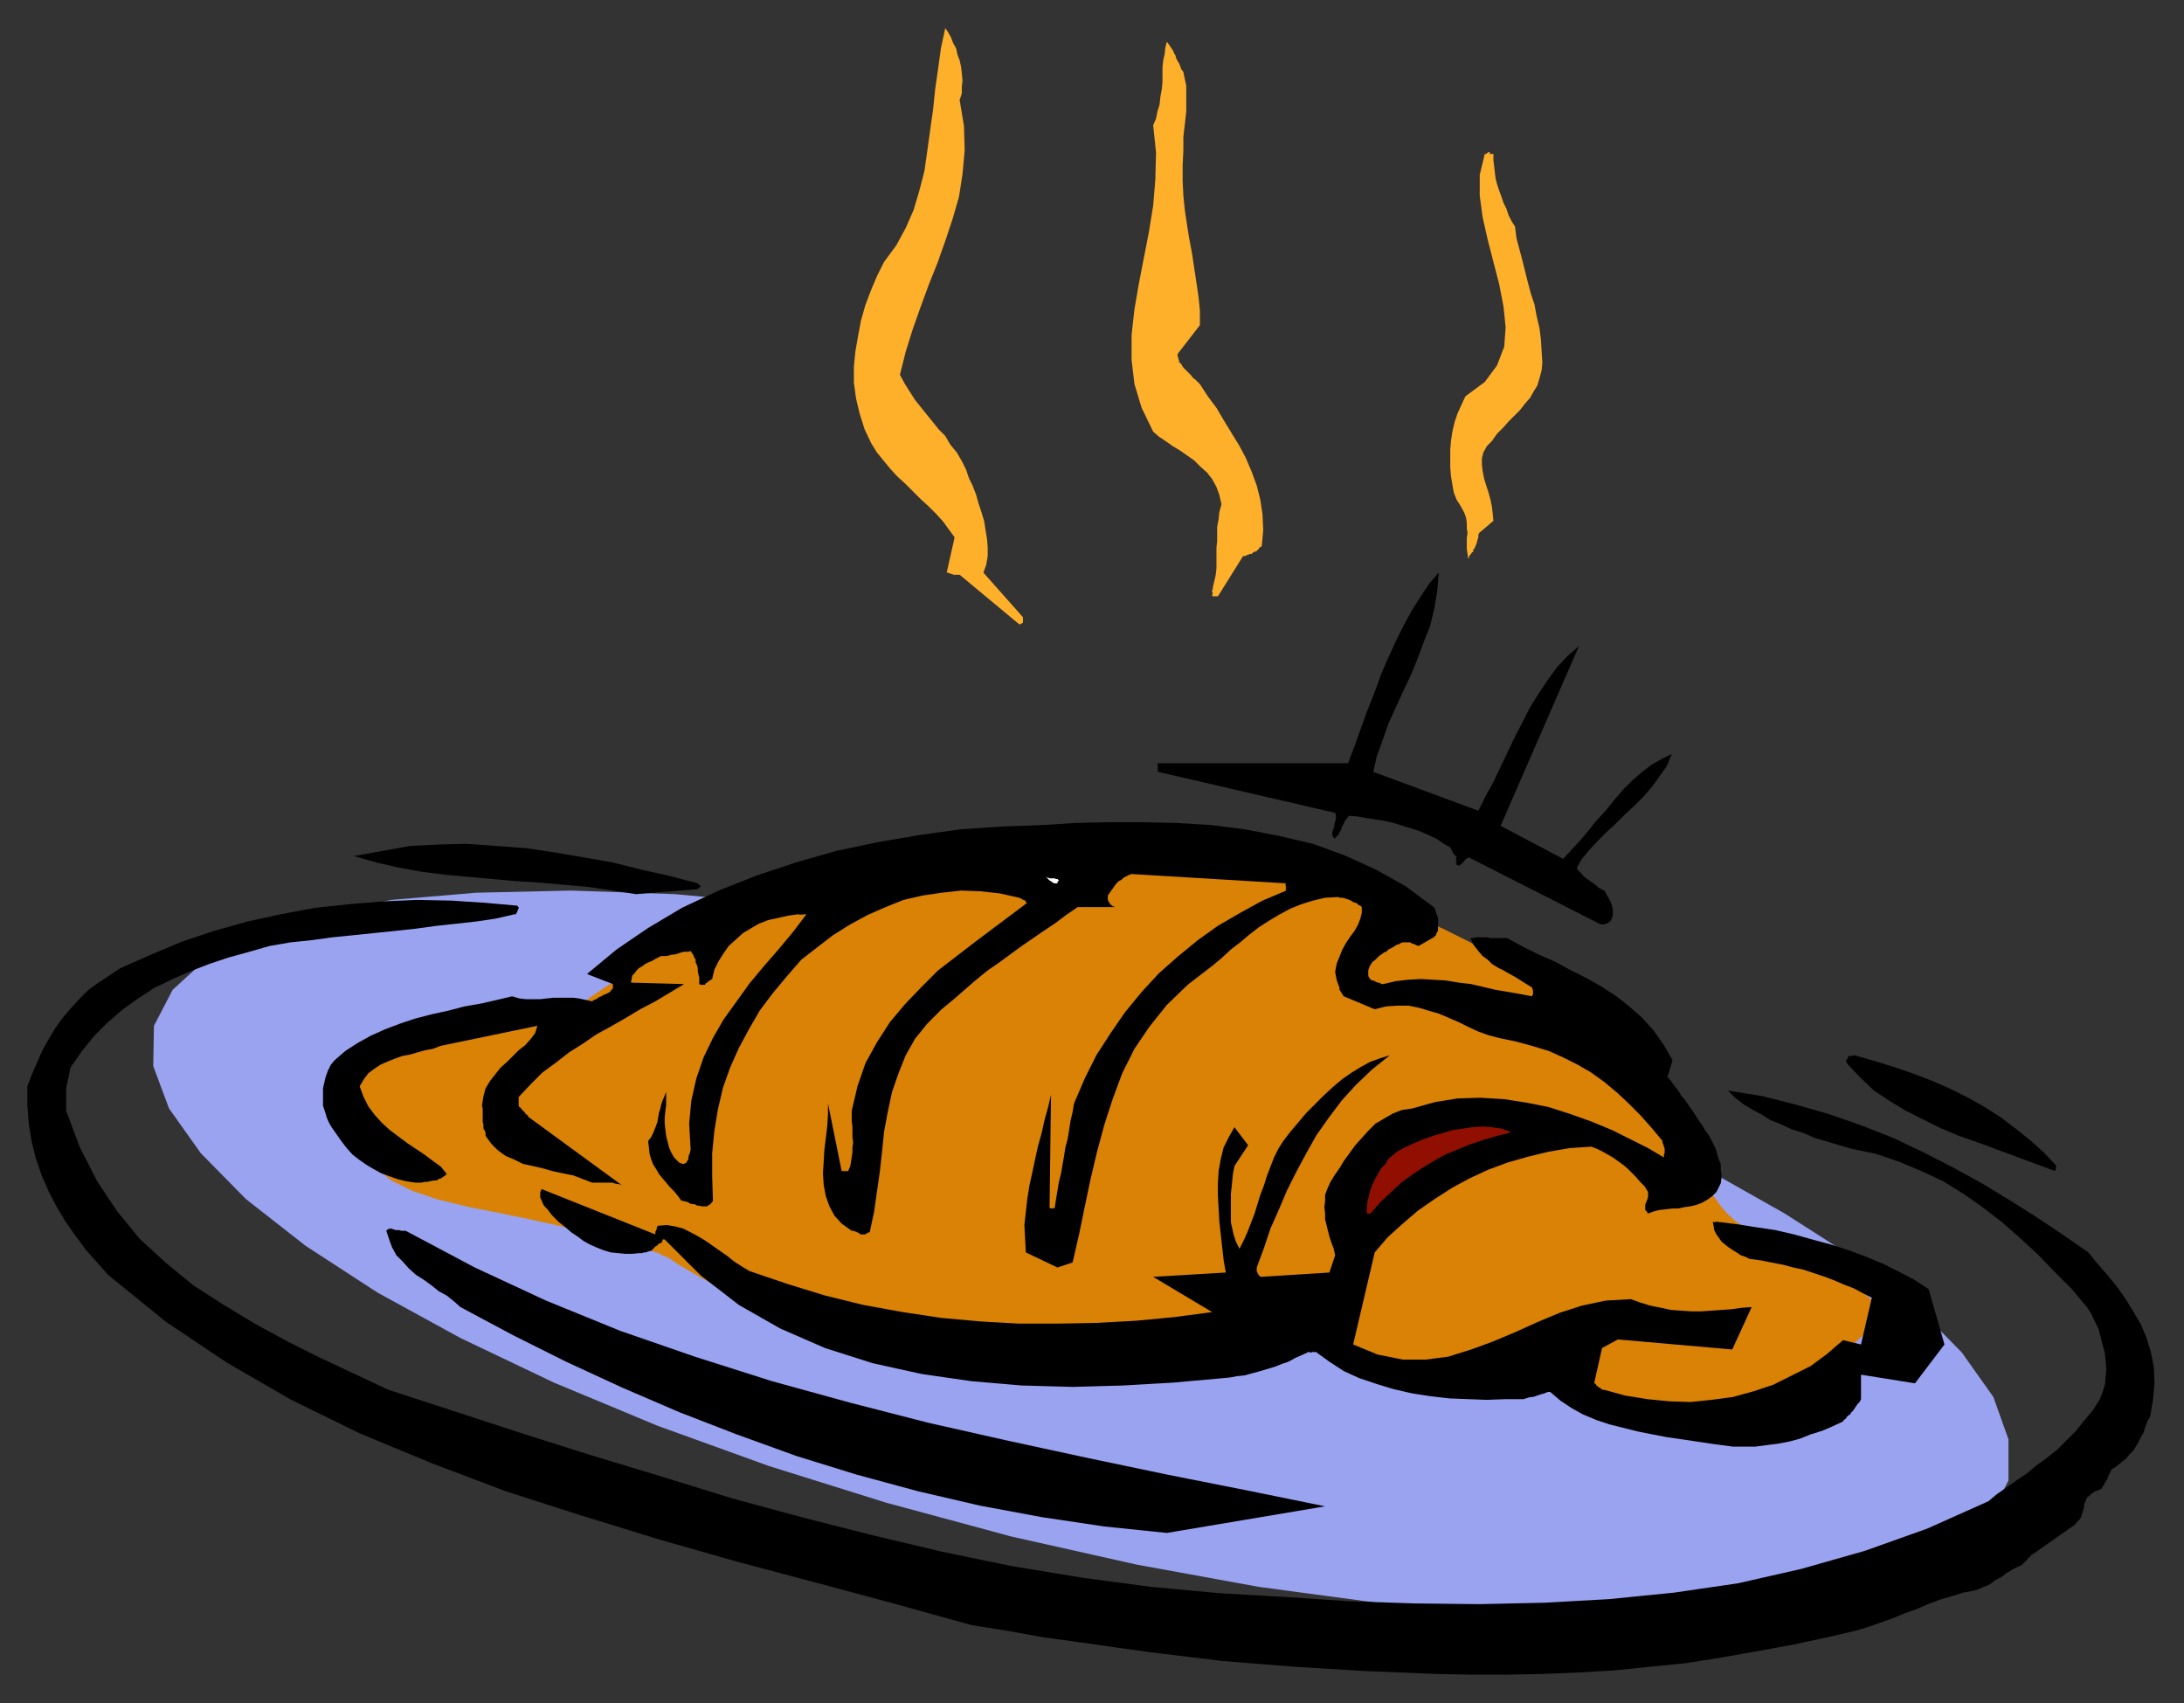
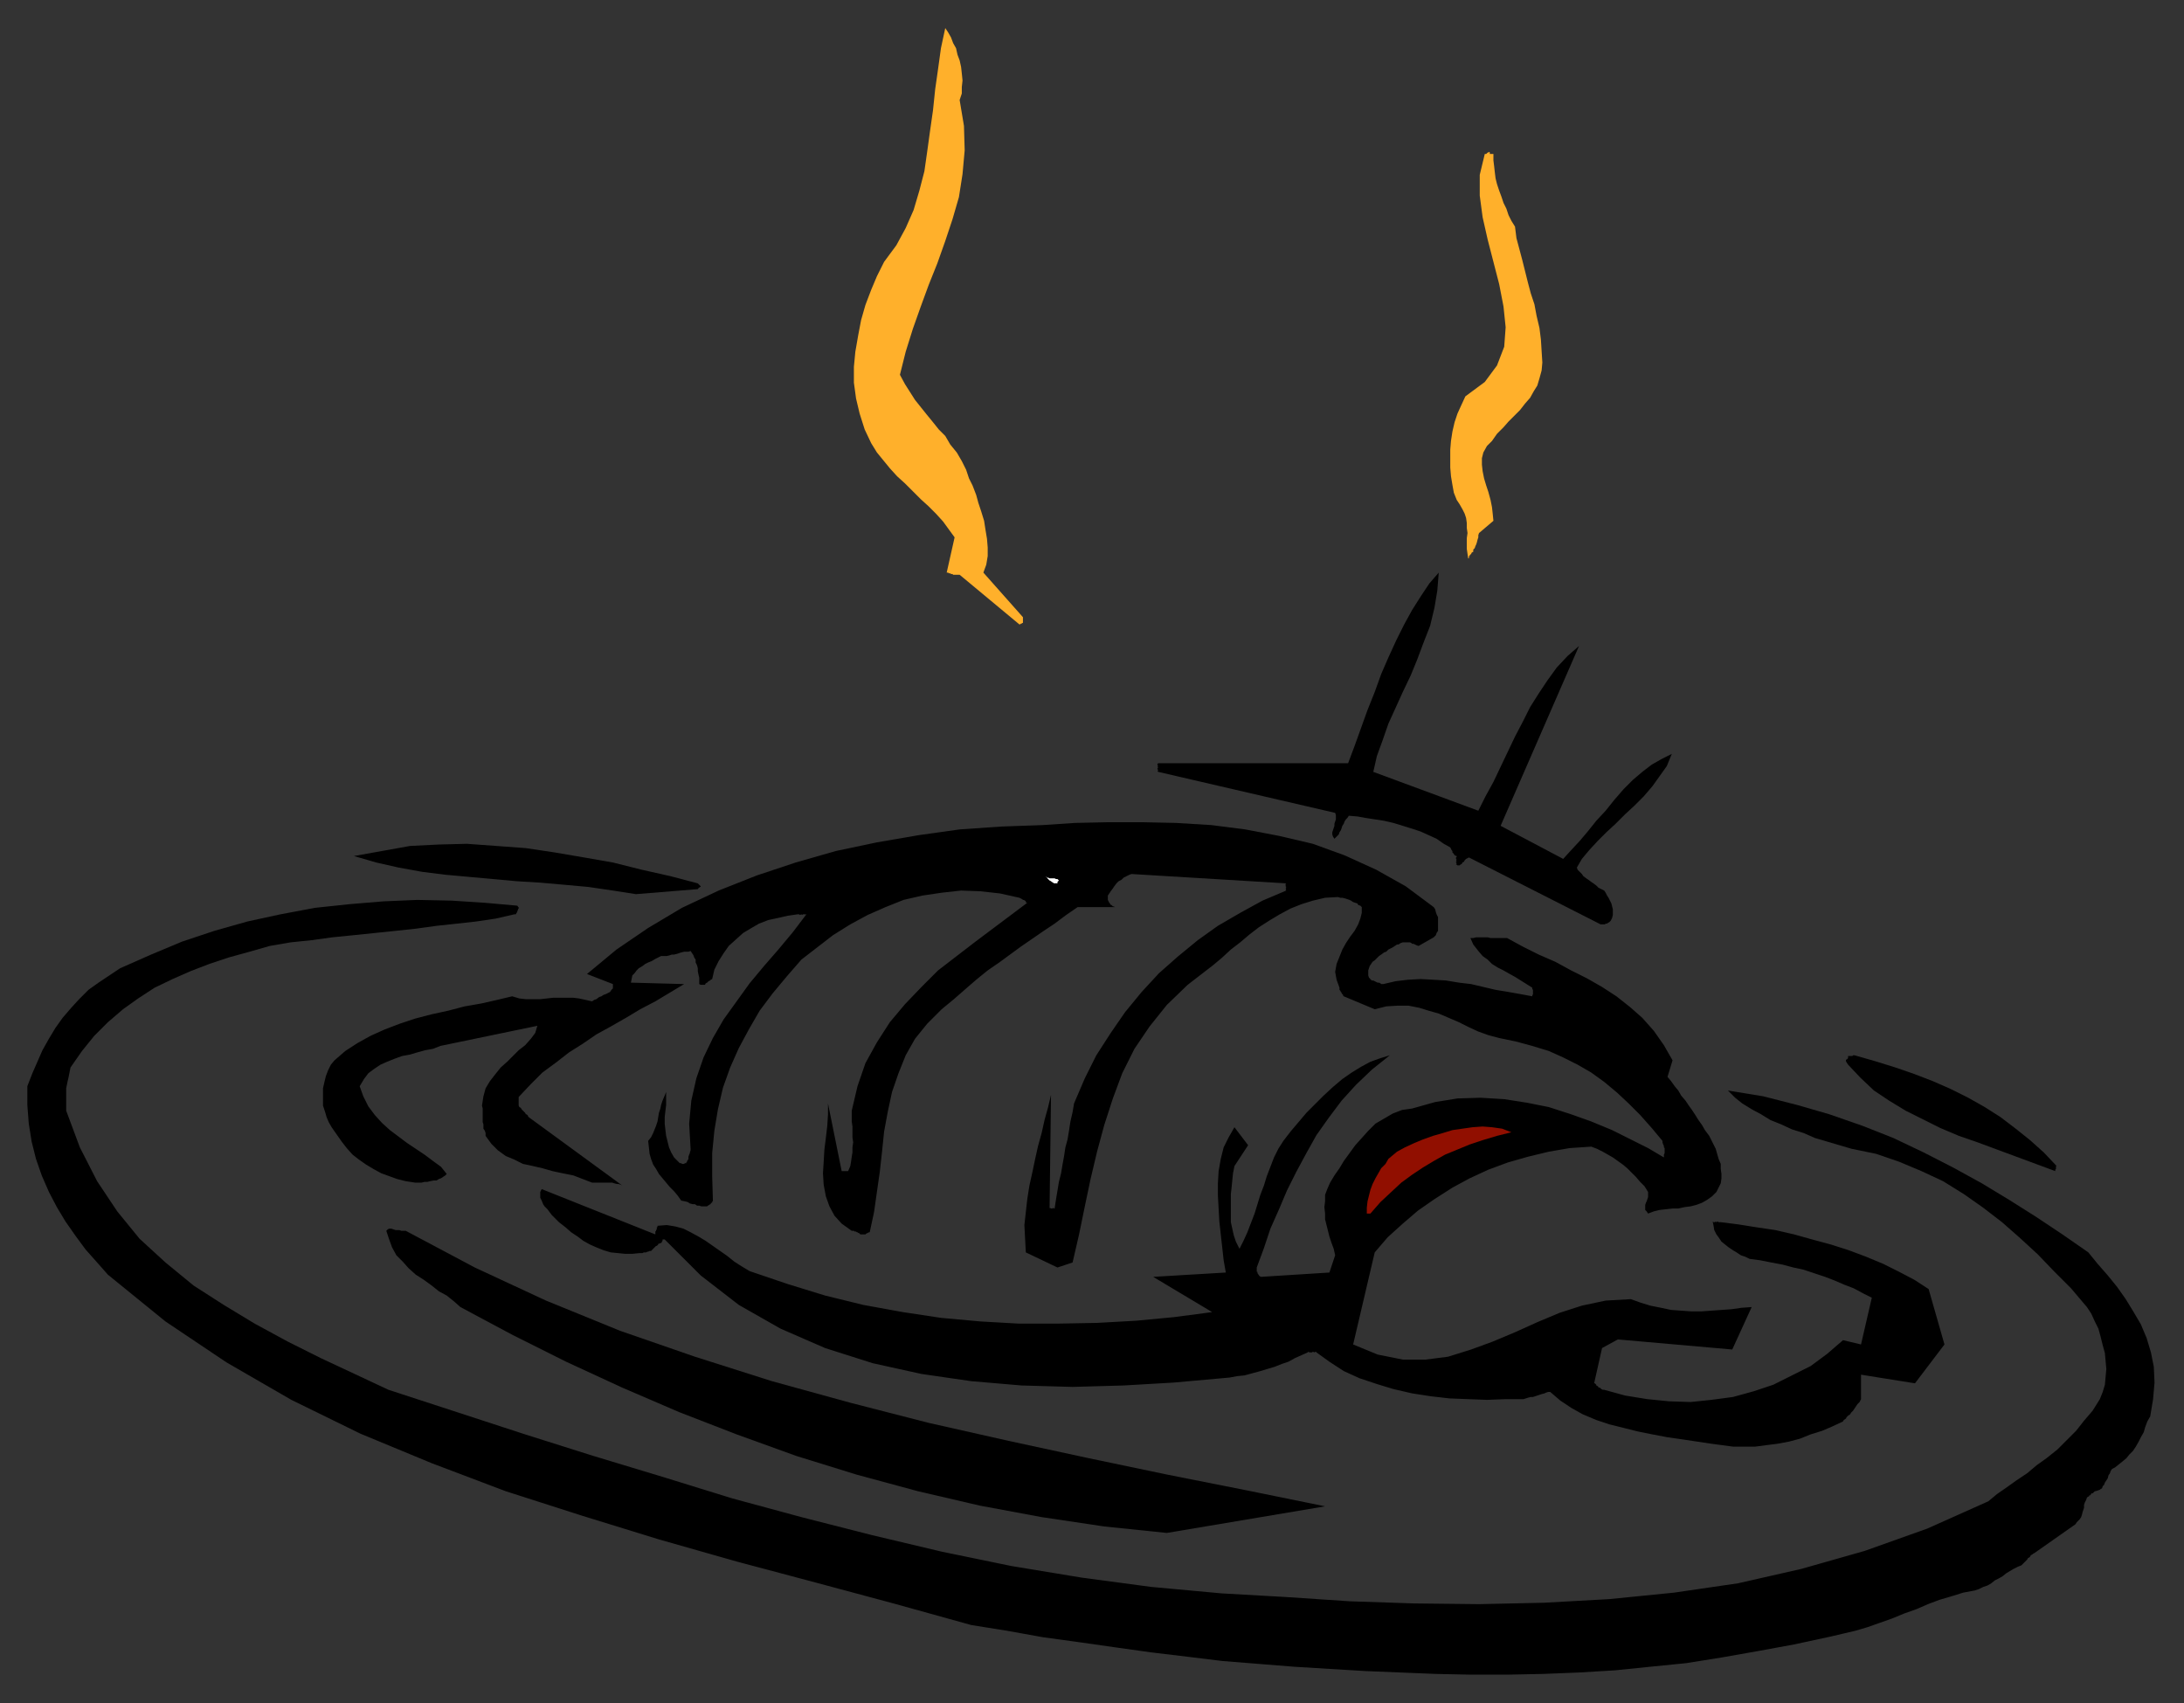
<svg xmlns="http://www.w3.org/2000/svg" xmlns:ns1="http://sodipodi.sourceforge.net/DTD/sodipodi-0.dtd" xmlns:ns2="http://www.inkscape.org/namespaces/inkscape" version="1.0" width="129.808mm" height="101.223mm" id="svg31" ns1:docname="CCM01058.WMF">
  <rect width="100%" height="100%" fill="#333333" stroke="none" />
  <ns1:namedview pagecolor="#ffffff" bordercolor="#666666" borderopacity="1" objecttolerance="10" gridtolerance="10" guidetolerance="10" ns2:pageopacity="0" ns2:pageshadow="2" ns2:window-width="640" ns2:window-height="480" id="namedview33" />
  <defs id="defs3">
    <pattern id="WMFhbasepattern" patternUnits="userSpaceOnUse" width="6" height="6" x="0" y="0" />
  </defs>
-   <path style="fill:#99a3f0;fill-rule:evenodd;fill-opacity:1;stroke:none;" d="  M 451.187,332.493   L 451.187,323.284   L 447.793,313.752   L 440.683,303.735   L 430.502,293.396   L 417.089,282.894   L 400.929,272.554   L 382.345,262.053   L 361.176,252.036   L 338.067,242.504   L 313.019,233.618   L 286.516,225.378   L 258.398,217.785   L 230.118,211.484   L 202.808,206.637   L 176.467,203.083   L 151.581,200.821   L 128.31,200.013   L 106.979,200.498   L 87.91,202.113   L 71.104,205.345   L 57.206,209.707   L 46.379,215.361   L 38.784,222.308   L 34.582,230.387   L 34.421,239.434   L 37.976,248.966   L 45.086,258.983   L 55.267,269.323   L 68.68,279.824   L 84.84,290.326   L 103.424,300.504   L 124.432,310.521   L 147.702,320.215   L 172.75,329.262   L 199.091,337.502   L 227.209,345.095   L 255.328,351.396   L 282.8,356.404   L 309.302,359.959   L 334.188,362.059   L 357.459,362.867   L 378.79,362.544   L 398.02,360.767   L 414.665,357.697   L 428.563,353.173   L 439.551,347.519   L 446.985,340.733   L 451.187,332.493   L 451.187,332.493  z " id="path5" />
-   <path style="fill:#d98205;fill-rule:evenodd;fill-opacity:1;stroke:none;" d="  M 128.472,226.994   L 127.664,226.994   L 125.078,227.155   L 121.361,227.317   L 116.513,227.64   L 111.019,228.286   L 105.201,228.933   L 99.384,229.902   L 93.728,231.194   L 88.88,232.648   L 84.84,234.426   L 82.093,236.526   L 80.8,239.111   L 80.477,241.857   L 79.992,244.766   L 79.83,247.835   L 79.669,250.905   L 79.992,253.975   L 80.8,256.883   L 82.254,259.791   L 84.678,262.537   L 87.91,265.122   L 92.435,267.384   L 98.091,269.323   L 105.363,271.1   L 112.797,272.554   L 119.745,274.008   L 125.563,275.301   L 130.896,276.593   L 135.421,277.724   L 139.299,278.855   L 142.531,279.824   L 144.955,280.471   L 146.894,281.117   L 148.349,281.602   L 148.995,282.086   L 149.318,282.086   L 150.288,282.571   L 152.712,284.187   L 156.59,286.448   L 161.761,289.356   L 167.902,292.588   L 174.851,296.142   L 182.285,299.535   L 190.203,302.605   L 198.121,305.351   L 206.201,307.613   L 213.958,308.905   L 221.392,309.067   L 228.825,308.582   L 236.744,307.936   L 245.309,306.805   L 254.035,305.836   L 262.761,304.705   L 271.003,303.574   L 278.598,302.443   L 285.385,301.474   L 291.203,300.504   L 295.566,299.858   L 298.313,299.373   L 299.444,299.212   L 299.606,299.535   L 300.252,300.343   L 301.222,301.635   L 302.353,303.412   L 304.131,305.189   L 306.07,306.967   L 308.332,308.744   L 310.918,310.198   L 313.827,311.49   L 316.897,312.137   L 320.291,312.137   L 324.008,311.329   L 327.724,310.198   L 331.441,309.552   L 335.158,309.067   L 338.713,308.905   L 342.107,308.905   L 345.339,308.905   L 348.086,309.067   L 350.672,309.39   L 352.772,309.713   L 354.227,310.036   L 355.358,310.036   L 355.681,310.198   L 356.166,310.521   L 357.944,311.652   L 360.529,313.106   L 363.761,314.883   L 367.64,316.66   L 372.003,318.438   L 376.689,320.053   L 381.376,321.184   L 386.062,321.507   L 390.748,321.184   L 394.788,320.053   L 398.505,317.63   L 401.737,314.56   L 404.969,311.652   L 408.04,308.905   L 410.948,306.32   L 413.696,304.059   L 416.281,301.958   L 418.382,300.02   L 420.483,298.404   L 421.937,297.273   L 423.068,296.304   L 423.715,295.657   L 424.2,295.496   L 423.715,295.173   L 422.907,294.203   L 421.614,293.072   L 419.675,291.295   L 417.412,289.356   L 414.988,287.418   L 412.403,285.479   L 409.494,283.54   L 406.747,281.763   L 403.838,280.147   L 401.091,279.178   L 398.505,278.532   L 396.081,277.886   L 393.819,276.916   L 391.88,275.624   L 389.94,274.331   L 388.163,272.716   L 386.708,271.1   L 385.577,269.484   L 384.446,268.03   L 383.638,266.738   L 382.992,265.769   L 382.668,265.122   L 382.668,264.961   L 382.507,264.476   L 382.184,263.507   L 381.699,261.729   L 380.891,259.468   L 379.921,257.044   L 378.79,254.136   L 377.497,251.066   L 376.043,247.997   L 374.265,244.927   L 372.326,241.857   L 370.225,239.111   L 367.963,236.849   L 365.216,234.587   L 362.307,232.325   L 359.075,230.063   L 355.681,227.64   L 352.288,225.378   L 349.056,223.278   L 345.985,221.178   L 343.238,219.562   L 340.976,217.946   L 339.036,216.977   L 337.905,216.169   L 337.582,215.846   L 336.612,215.361   L 334.188,213.746   L 329.987,211.484   L 324.169,208.576   L 316.736,205.345   L 308.171,201.952   L 298.152,198.721   L 286.678,195.812   L 274.235,193.389   L 260.499,191.773   L 245.793,191.127   L 229.957,191.612   L 214.443,193.227   L 200.061,195.812   L 186.809,199.205   L 174.851,202.921   L 164.185,206.96   L 154.974,211.161   L 147.056,215.2   L 140.43,218.916   L 135.259,222.147   L 131.542,224.732   L 129.28,226.509   L 128.472,226.994   L 128.472,226.994  z " id="path7" />
  <path style="fill:#000000;fill-rule:evenodd;fill-opacity:1;stroke:none;" d="  M 314.635,375.63   L 322.553,375.953   L 330.472,376.115   L 338.552,376.115   L 346.632,375.953   L 354.712,375.63   L 362.792,375.146   L 370.71,374.338   L 378.79,373.53   L 386.87,372.237   L 395.112,370.783   L 403.03,369.329   L 411.272,367.552   L 414.019,366.906   L 416.766,366.26   L 419.513,365.452   L 422.26,364.483   L 425.008,363.513   L 427.755,362.382   L 430.502,361.413   L 433.088,360.282   L 435.673,359.313   L 438.42,358.505   L 441.006,357.697   L 443.591,357.212   L 444.561,356.889   L 445.531,356.404   L 446.5,356.081   L 447.308,355.597   L 448.116,354.95   L 449.086,354.466   L 449.894,353.981   L 450.702,353.335   L 451.51,352.85   L 452.318,352.365   L 453.287,351.881   L 454.095,351.558   L 454.419,351.234   L 454.742,350.911   L 454.903,350.75   L 455.227,350.427   L 455.388,350.265   L 455.55,349.942   L 455.873,349.78   L 456.035,349.619   L 456.196,349.296   L 456.519,349.134   L 456.681,348.973   L 457.004,348.811   L 466.215,342.349   L 466.539,341.864   L 466.862,341.541   L 467.185,341.218   L 467.508,340.733   L 467.67,340.248   L 467.831,339.602   L 467.993,339.117   L 468.155,338.633   L 468.155,337.986   L 468.316,337.502   L 468.639,336.856   L 468.801,336.371   L 468.963,336.209   L 469.286,336.048   L 469.286,335.886   L 469.447,335.886   L 469.771,335.563   L 469.771,335.401   L 470.094,335.401   L 470.255,335.24   L 470.579,334.917   L 470.74,334.917   L 471.225,334.755   L 471.71,334.594   L 471.871,334.432   L 472.195,334.271   L 472.356,333.786   L 472.679,333.463   L 472.841,332.978   L 473.164,332.493   L 473.487,332.009   L 473.649,331.362   L 473.972,330.878   L 474.134,330.393   L 474.457,329.908   L 475.103,329.585   L 475.911,328.939   L 476.719,328.293   L 477.689,327.485   L 478.335,326.677   L 479.143,325.869   L 479.79,324.9   L 480.436,323.769   L 480.921,322.8   L 481.567,321.669   L 481.891,320.538   L 482.375,319.245   L 483.022,318.114   L 483.668,314.237   L 483.991,310.521   L 483.83,306.967   L 483.183,303.735   L 482.214,300.504   L 480.921,297.435   L 479.305,294.688   L 477.527,291.78   L 475.588,289.033   L 473.487,286.448   L 471.225,283.863   L 469.124,281.278   L 463.307,277.239   L 457.489,273.362   L 451.348,269.484   L 445.207,265.769   L 438.743,262.214   L 432.118,258.821   L 425.331,255.59   L 418.382,252.844   L 410.948,250.259   L 403.676,248.158   L 396.081,246.22   L 388.163,244.927   L 389.779,246.543   L 391.395,247.835   L 393.496,249.128   L 395.596,250.259   L 397.697,251.551   L 400.121,252.52   L 402.545,253.651   L 405.131,254.459   L 407.716,255.59   L 410.464,256.398   L 413.211,257.206   L 415.958,258.014   L 421.452,259.144   L 426.624,260.922   L 431.633,263.022   L 436.481,265.284   L 441.168,268.192   L 445.531,271.262   L 449.732,274.493   L 453.772,278.047   L 457.812,281.763   L 461.529,285.641   L 465.246,289.356   L 468.801,293.557   L 469.771,295.011   L 470.579,296.788   L 471.387,298.404   L 471.871,300.181   L 472.356,302.12   L 472.841,303.897   L 473.003,305.674   L 473.164,307.451   L 473.003,309.229   L 472.841,311.006   L 472.356,312.621   L 471.71,314.237   L 470.094,316.822   L 468.155,319.084   L 466.377,321.346   L 464.276,323.446   L 462.175,325.546   L 459.751,327.485   L 457.489,329.101   L 455.388,330.878   L 452.964,332.493   L 450.702,334.109   L 448.601,335.563   L 446.662,337.179   L 432.926,343.318   L 418.867,348.326   L 404.646,352.365   L 390.425,355.597   L 376.043,357.697   L 361.499,359.151   L 346.955,359.959   L 332.249,360.282   L 317.705,360.12   L 303.161,359.636   L 288.617,358.666   L 274.396,357.859   L 258.56,356.404   L 242.885,354.304   L 227.209,351.719   L 211.534,348.488   L 195.859,344.772   L 180.022,340.733   L 164.509,336.532   L 148.833,331.686   L 133.32,327   L 117.968,322.153   L 102.616,317.145   L 87.264,312.137   L 79.669,308.582   L 72.074,305.028   L 64.64,301.312   L 57.206,297.273   L 50.258,293.072   L 43.47,288.71   L 37.168,283.54   L 31.35,278.209   L 26.341,272.069   L 21.816,265.284   L 17.938,257.69   L 14.867,249.451   L 14.867,248.481   L 14.867,247.674   L 14.867,246.866   L 14.867,246.058   L 14.867,245.25   L 14.867,244.442   L 15.029,243.635   L 15.19,242.827   L 15.352,242.181   L 15.514,241.373   L 15.675,240.565   L 15.837,239.757   L 18.422,236.041   L 21.17,232.648   L 24.24,229.579   L 27.634,226.671   L 31.027,224.247   L 34.744,221.824   L 38.784,219.885   L 42.824,218.108   L 47.026,216.492   L 51.389,215.038   L 56.075,213.746   L 60.6,212.453   L 65.286,211.645   L 69.973,211.161   L 74.659,210.515   L 79.507,210.03   L 84.194,209.545   L 88.88,209.06   L 93.405,208.576   L 98.091,207.93   L 102.616,207.445   L 106.979,206.96   L 111.342,206.314   L 115.544,205.345   L 115.867,205.345   L 116.029,205.021   L 116.19,204.86   L 116.19,204.698   L 116.352,204.375   L 116.352,204.214   L 116.513,204.052   L 116.513,203.89   L 116.513,203.729   L 116.352,203.729   L 116.352,203.567   L 116.19,203.406   L 108.918,202.76   L 101.485,202.275   L 93.728,202.113   L 86.133,202.436   L 78.376,203.083   L 70.781,203.89   L 63.024,205.345   L 55.59,206.96   L 48.157,209.06   L 40.885,211.484   L 33.936,214.392   L 26.987,217.462   L 24.563,219.077   L 22.139,220.693   L 19.877,222.308   L 17.776,224.409   L 15.998,226.348   L 14.059,228.609   L 12.443,230.871   L 10.989,233.295   L 9.534,235.88   L 8.403,238.465   L 7.272,241.05   L 6.141,243.958   L 6.141,248.158   L 6.464,252.359   L 7.11,256.398   L 8.08,260.275   L 9.373,263.991   L 10.989,267.707   L 12.766,271.1   L 14.706,274.331   L 16.968,277.562   L 19.23,280.632   L 21.816,283.54   L 24.24,286.287   L 37.168,296.788   L 50.904,305.997   L 65.448,314.398   L 80.962,321.992   L 96.96,328.616   L 113.605,334.917   L 130.734,340.41   L 148.025,345.741   L 165.64,350.75   L 183.254,355.435   L 200.707,360.12   L 218.16,364.967   L 226.24,366.26   L 234.32,367.714   L 242.561,368.845   L 250.48,369.976   L 258.56,371.107   L 266.64,372.076   L 274.558,373.045   L 282.638,373.692   L 290.718,374.338   L 298.636,374.822   L 306.716,375.307   L 314.635,375.63   L 314.635,375.63  z " id="path9" />
  <path style="fill:#000000;fill-rule:evenodd;fill-opacity:1;stroke:none;" d="  M 262.115,344.287   L 297.667,338.31   L 280.214,334.755   L 262.276,331.201   L 244.501,327.485   L 226.563,323.607   L 208.625,319.568   L 191.011,315.045   L 173.397,310.198   L 156.105,304.705   L 139.299,298.889   L 122.654,292.103   L 106.656,284.671   L 91.142,276.432   L 90.657,276.432   L 90.173,276.432   L 89.688,276.27   L 89.203,276.27   L 88.88,276.27   L 88.395,276.108   L 87.91,275.947   L 87.749,275.947   L 87.426,275.947   L 87.102,276.108   L 86.941,276.27   L 86.779,276.432   L 87.426,278.37   L 88.072,280.147   L 89.041,281.925   L 90.496,283.379   L 91.789,284.833   L 93.405,286.287   L 95.182,287.418   L 96.96,288.71   L 98.576,290.003   L 100.353,290.972   L 101.969,292.265   L 103.424,293.557   L 115.221,299.858   L 127.179,305.836   L 139.784,311.652   L 152.55,317.145   L 165.478,322.153   L 178.891,327   L 192.465,331.201   L 206.201,334.917   L 220.099,338.148   L 233.997,340.733   L 248.056,342.833   L 262.115,344.287   L 262.115,344.287  z " id="path11" />
  <path style="fill:#000000;fill-rule:evenodd;fill-opacity:1;stroke:none;" d="  M 384.446,324.254   L 386.87,324.577   L 389.294,324.9   L 391.718,324.9   L 394.304,324.9   L 396.728,324.577   L 399.313,324.254   L 401.899,323.769   L 404.323,323.123   L 406.747,322.153   L 409.332,321.346   L 411.595,320.376   L 414.019,319.245   L 414.18,318.922   L 414.665,318.599   L 414.827,318.276   L 415.15,317.953   L 415.635,317.63   L 415.796,317.307   L 416.281,316.822   L 416.604,316.337   L 416.928,315.853   L 417.251,315.368   L 417.736,314.883   L 418.059,314.237   L 418.059,308.744   L 430.179,310.683   L 436.804,301.958   L 433.249,289.518   L 430.017,287.418   L 426.624,285.641   L 423.068,283.863   L 419.19,282.248   L 415.312,280.794   L 411.272,279.501   L 407.07,278.37   L 403.03,277.239   L 398.828,276.27   L 394.465,275.624   L 390.425,274.978   L 386.547,274.493   L 386.062,274.493   L 385.9,274.331   L 385.577,274.493   L 385.416,274.331   L 385.254,274.493   L 385.092,274.493   L 384.931,274.493   L 384.931,274.493   L 384.769,274.331   L 384.769,274.493   L 384.769,274.331   L 384.769,274.493   L 384.931,275.301   L 385.092,276.27   L 385.577,277.239   L 386.062,277.886   L 386.708,278.855   L 387.516,279.501   L 388.324,280.147   L 389.294,280.794   L 390.102,281.278   L 391.072,281.925   L 392.041,282.248   L 393.011,282.732   L 395.435,283.056   L 397.859,283.54   L 400.444,284.025   L 402.868,284.671   L 405.131,285.156   L 407.555,285.964   L 409.979,286.771   L 412.08,287.579   L 414.342,288.549   L 416.443,289.356   L 418.544,290.487   L 420.483,291.457   L 418.059,301.958   L 414.019,300.989   L 410.464,304.059   L 406.747,306.805   L 402.545,308.905   L 398.344,311.006   L 393.98,312.46   L 389.294,313.752   L 384.446,314.398   L 379.76,314.883   L 374.912,314.722   L 370.064,314.237   L 365.054,313.429   L 360.368,312.137   L 360.044,312.137   L 359.721,311.975   L 359.56,311.814   L 359.398,311.652   L 359.075,311.652   L 359.075,311.49   L 358.913,311.329   L 358.59,311.167   L 358.59,311.006   L 358.428,310.844   L 358.267,310.683   L 358.105,310.683   L 359.883,302.766   L 363.438,300.827   L 389.132,303.089   L 393.496,293.557   L 391.233,293.719   L 388.971,294.042   L 386.708,294.203   L 384.446,294.365   L 382.184,294.526   L 379.921,294.526   L 377.659,294.365   L 375.396,294.203   L 373.134,293.719   L 370.71,293.234   L 368.609,292.588   L 366.347,291.78   L 360.691,292.103   L 355.358,293.234   L 350.348,294.85   L 345.339,296.95   L 340.329,299.212   L 335.32,301.312   L 330.472,303.089   L 325.3,304.705   L 320.291,305.351   L 315.12,305.351   L 309.464,304.22   L 303.969,301.958   L 308.817,281.278   L 311.726,277.886   L 315.12,274.816   L 318.513,271.908   L 322.23,269.323   L 326.27,266.738   L 330.148,264.638   L 334.35,262.699   L 338.713,261.083   L 343.238,259.791   L 347.924,258.66   L 352.611,257.852   L 357.459,257.529   L 358.752,258.014   L 360.044,258.66   L 361.176,259.306   L 362.307,259.952   L 363.438,260.76   L 364.569,261.568   L 365.539,262.376   L 366.508,263.345   L 367.478,264.314   L 368.448,265.445   L 369.417,266.415   L 370.225,267.707   L 370.225,268.03   L 370.225,268.353   L 370.225,268.838   L 370.064,269.323   L 369.902,269.808   L 369.74,270.131   L 369.579,270.615   L 369.579,270.938   L 369.579,271.423   L 369.579,271.746   L 369.902,272.069   L 370.225,272.554   L 371.518,272.069   L 372.811,271.746   L 374.265,271.585   L 375.72,271.423   L 377.012,271.423   L 378.467,271.1   L 379.76,270.938   L 381.052,270.615   L 382.345,270.131   L 383.476,269.484   L 384.608,268.677   L 385.577,267.707   L 386.062,266.738   L 386.547,265.769   L 386.708,264.638   L 386.708,263.668   L 386.547,262.537   L 386.547,261.406   L 386.062,260.275   L 385.739,259.144   L 385.416,258.014   L 384.931,257.044   L 384.446,256.075   L 383.961,255.105   L 382.992,253.813   L 382.345,252.682   L 381.537,251.551   L 380.729,250.259   L 380.083,249.289   L 379.275,248.158   L 378.628,247.189   L 377.659,246.058   L 377.012,244.927   L 376.204,243.958   L 375.396,242.827   L 374.588,241.857   L 375.72,238.142   L 373.78,234.749   L 371.518,231.517   L 368.932,228.609   L 366.185,226.186   L 363.115,223.763   L 359.883,221.662   L 356.489,219.724   L 352.934,217.946   L 349.379,216.008   L 345.662,214.392   L 342.107,212.615   L 338.552,210.676   L 337.744,210.676   L 336.936,210.676   L 336.289,210.676   L 335.643,210.676   L 334.835,210.676   L 334.188,210.515   L 333.542,210.515   L 332.896,210.515   L 332.088,210.515   L 331.603,210.515   L 330.956,210.676   L 330.31,210.676   L 330.956,212.13   L 332.088,213.584   L 333.057,214.715   L 334.188,215.523   L 335.158,216.492   L 336.451,217.3   L 337.744,217.946   L 338.875,218.593   L 340.329,219.4   L 341.622,220.208   L 342.915,221.016   L 344.208,221.824   L 344.208,221.985   L 344.208,222.147   L 344.369,222.308   L 344.369,222.308   L 344.369,222.632   L 344.369,222.793   L 344.369,222.955   L 344.369,223.278   L 344.369,223.278   L 344.208,223.601   L 344.208,223.763   L 344.208,223.763   L 341.622,223.278   L 338.875,222.793   L 335.966,222.308   L 333.219,221.662   L 330.472,221.016   L 327.724,220.693   L 324.816,220.208   L 322.068,220.047   L 319.16,219.885   L 316.251,220.047   L 313.504,220.37   L 310.756,221.016   L 310.272,221.016   L 310.11,220.854   L 309.787,220.693   L 309.464,220.693   L 309.14,220.531   L 308.817,220.37   L 308.494,220.208   L 308.171,220.208   L 308.171,220.208   L 308.009,220.047   L 307.848,220.047   L 307.848,219.885   L 307.524,219.562   L 307.363,219.077   L 307.363,218.593   L 307.363,217.946   L 307.524,217.462   L 307.686,216.977   L 308.009,216.492   L 308.332,216.008   L 308.817,215.684   L 309.14,215.361   L 309.464,215.038   L 309.787,214.715   L 310.272,214.392   L 310.918,213.907   L 311.403,213.746   L 311.888,213.261   L 312.534,212.938   L 312.857,212.776   L 313.342,212.453   L 313.827,212.13   L 314.15,212.13   L 314.635,211.807   L 315.12,211.645   L 315.604,211.645   L 315.766,211.645   L 316.089,211.645   L 316.251,211.645   L 316.412,211.645   L 316.736,211.645   L 316.736,211.645   L 317.059,211.807   L 317.22,211.969   L 317.544,211.969   L 317.867,212.13   L 318.19,212.292   L 318.675,212.453   L 322.068,210.515   L 322.553,210.03   L 322.715,209.545   L 323.038,209.06   L 323.038,208.576   L 323.038,207.93   L 323.038,207.283   L 323.038,206.637   L 323.038,205.991   L 322.715,205.345   L 322.553,204.86   L 322.392,204.214   L 322.068,203.729   L 315.766,199.044   L 309.14,195.328   L 302.03,192.097   L 294.92,189.512   L 287.324,187.734   L 279.729,186.28   L 272.134,185.311   L 264.216,184.826   L 256.621,184.665   L 248.864,184.665   L 241.43,184.826   L 234.158,185.311   L 224.947,185.634   L 215.574,186.28   L 206.363,187.573   L 196.99,189.188   L 187.779,191.127   L 178.729,193.712   L 170.003,196.62   L 161.438,200.013   L 153.197,203.89   L 145.601,208.414   L 138.491,213.261   L 131.865,218.754   L 137.683,221.016   L 137.683,221.662   L 137.683,221.985   L 137.36,222.308   L 137.037,222.793   L 136.713,222.955   L 136.067,223.278   L 135.582,223.439   L 135.097,223.763   L 134.613,223.924   L 133.966,224.409   L 133.481,224.57   L 132.997,224.893   L 131.542,224.57   L 130.088,224.247   L 128.795,224.086   L 127.179,224.086   L 125.725,224.086   L 124.27,224.086   L 122.816,224.247   L 121.361,224.409   L 119.745,224.409   L 118.129,224.409   L 116.675,224.247   L 115.059,223.763   L 111.665,224.57   L 108.11,225.378   L 104.393,226.024   L 100.677,226.994   L 96.96,227.802   L 93.243,228.771   L 89.849,229.902   L 86.456,231.194   L 83.224,232.648   L 80.315,234.264   L 77.568,236.041   L 75.144,238.142   L 74.336,239.111   L 73.69,240.403   L 73.205,241.696   L 72.882,242.988   L 72.558,244.442   L 72.558,245.735   L 72.558,247.189   L 72.558,248.32   L 73.043,249.774   L 73.366,250.905   L 73.851,252.036   L 74.498,253.167   L 75.629,254.782   L 76.76,256.398   L 77.891,257.852   L 79.184,259.306   L 80.638,260.437   L 82.254,261.568   L 83.87,262.537   L 85.648,263.507   L 87.426,264.153   L 89.203,264.799   L 91.142,265.284   L 93.243,265.607   L 93.889,265.607   L 94.697,265.607   L 95.344,265.445   L 95.99,265.445   L 96.637,265.284   L 97.445,265.122   L 98.091,265.122   L 98.576,264.799   L 99.061,264.638   L 99.545,264.314   L 100.03,263.991   L 100.353,263.668   L 99.061,262.053   L 97.283,260.76   L 95.344,259.306   L 93.405,258.014   L 91.465,256.721   L 89.526,255.267   L 87.587,253.813   L 85.81,252.197   L 84.194,250.42   L 82.739,248.481   L 81.608,246.22   L 80.8,243.958   L 81.77,242.342   L 82.739,241.05   L 84.032,240.08   L 85.486,239.111   L 86.941,238.465   L 88.557,237.818   L 90.334,237.172   L 92.112,236.849   L 93.728,236.364   L 95.505,235.88   L 97.283,235.557   L 98.899,234.91   L 120.715,230.387   L 120.23,232.002   L 119.261,233.295   L 117.968,234.749   L 116.513,235.88   L 115.221,237.172   L 113.928,238.465   L 112.473,239.757   L 111.181,241.373   L 110.049,242.827   L 109.08,244.442   L 108.595,246.22   L 108.272,248.32   L 108.433,248.966   L 108.433,249.612   L 108.433,250.259   L 108.433,250.743   L 108.433,251.39   L 108.433,252.036   L 108.595,252.52   L 108.595,253.005   L 108.595,253.49   L 108.918,253.975   L 109.08,254.459   L 109.08,255.105   L 110.373,256.883   L 111.827,258.337   L 113.605,259.629   L 115.544,260.437   L 117.483,261.406   L 119.745,261.891   L 121.846,262.376   L 124.109,263.022   L 126.371,263.507   L 128.795,263.991   L 130.896,264.799   L 132.997,265.607   L 133.643,265.607   L 134.451,265.607   L 135.097,265.607   L 135.744,265.607   L 136.39,265.607   L 137.037,265.607   L 137.521,265.607   L 138.006,265.769   L 138.653,265.93   L 138.976,265.93   L 139.461,266.092   L 139.784,266.253   L 118.776,250.905   L 118.614,250.743   L 118.614,250.582   L 118.291,250.259   L 118.129,250.259   L 117.968,249.935   L 117.806,249.774   L 117.645,249.612   L 117.321,249.289   L 117.16,249.128   L 116.998,248.805   L 116.675,248.643   L 116.513,248.32   L 116.513,248.158   L 116.513,248.158   L 116.513,247.997   L 116.513,247.835   L 116.513,247.674   L 116.513,247.512   L 116.513,247.351   L 116.513,247.189   L 116.513,247.027   L 116.513,246.704   L 116.513,246.543   L 116.513,246.381   L 119.261,243.473   L 121.846,240.888   L 124.917,238.626   L 127.825,236.364   L 130.896,234.426   L 133.966,232.325   L 137.198,230.548   L 140.592,228.609   L 143.824,226.671   L 147.217,224.893   L 150.449,222.955   L 153.681,221.016   L 141.723,220.693   L 141.885,219.885   L 142.046,219.077   L 142.531,218.593   L 143.016,217.946   L 143.501,217.462   L 144.309,216.977   L 144.955,216.492   L 145.601,216.169   L 146.409,215.846   L 147.217,215.361   L 147.864,215.038   L 148.51,214.715   L 149.318,214.715   L 149.803,214.715   L 150.449,214.554   L 150.934,214.392   L 151.419,214.392   L 152.065,214.23   L 152.55,214.069   L 153.035,213.907   L 153.681,213.746   L 154.166,213.746   L 154.651,213.746   L 155.136,213.584   L 155.459,214.069   L 155.782,214.554   L 155.944,215.038   L 156.267,215.523   L 156.267,216.169   L 156.59,216.815   L 156.752,217.462   L 156.752,218.108   L 156.913,218.916   L 157.075,219.562   L 157.075,220.37   L 157.075,221.016   L 157.398,221.178   L 157.721,221.178   L 157.883,221.178   L 158.045,221.178   L 158.368,221.178   L 158.529,220.854   L 158.853,220.693   L 159.014,220.531   L 159.176,220.37   L 159.499,220.208   L 159.661,220.047   L 159.984,219.885   L 160.469,217.785   L 161.438,215.846   L 162.569,214.069   L 163.701,212.453   L 165.317,210.999   L 166.933,209.545   L 168.549,208.576   L 170.488,207.445   L 172.589,206.637   L 174.851,206.152   L 176.952,205.668   L 179.214,205.345   L 179.537,205.345   L 179.699,205.506   L 180.022,205.345   L 180.184,205.506   L 180.345,205.345   L 180.669,205.345   L 180.83,205.345   L 180.992,205.345   L 181.153,205.506   L 181.153,205.345   L 181.153,205.506   L 181.153,205.345   L 178.083,209.384   L 174.851,213.261   L 171.619,216.977   L 168.387,220.854   L 165.478,224.893   L 162.569,228.933   L 160.145,233.133   L 158.045,237.495   L 156.429,242.181   L 155.297,247.189   L 154.813,252.359   L 155.136,258.014   L 155.136,258.337   L 154.974,258.821   L 154.974,258.983   L 154.813,259.306   L 154.651,259.791   L 154.651,260.114   L 154.651,260.275   L 154.489,260.599   L 154.328,260.76   L 154.328,260.922   L 154.328,260.922   L 154.166,261.083   L 154.166,261.083   L 154.166,261.245   L 154.005,261.245   L 153.843,261.245   L 153.681,261.406   L 153.52,261.406   L 153.197,261.406   L 153.035,261.245   L 153.035,261.245   L 152.712,261.245   L 152.55,261.083   L 152.55,261.083   L 151.419,259.952   L 150.773,258.821   L 150.288,257.69   L 149.965,256.398   L 149.641,255.105   L 149.48,253.813   L 149.318,252.359   L 149.318,250.905   L 149.48,249.451   L 149.641,248.158   L 149.641,246.543   L 149.641,245.25   L 149.318,246.058   L 148.833,247.189   L 148.51,248.158   L 148.349,248.966   L 148.025,249.935   L 147.864,250.905   L 147.702,251.874   L 147.379,252.844   L 147.056,253.651   L 146.733,254.459   L 146.248,255.429   L 145.601,256.236   L 145.763,257.69   L 145.925,259.144   L 146.248,260.275   L 146.733,261.568   L 147.379,262.537   L 148.025,263.668   L 148.833,264.638   L 149.641,265.607   L 150.449,266.576   L 151.419,267.546   L 152.227,268.515   L 153.035,269.646   L 153.843,269.808   L 154.489,269.969   L 154.974,270.292   L 155.621,270.454   L 156.105,270.454   L 156.59,270.777   L 157.075,270.777   L 157.56,270.938   L 157.883,270.938   L 158.368,270.938   L 158.853,270.938   L 159.014,270.777   L 159.337,270.615   L 159.499,270.454   L 159.499,270.454   L 159.499,270.454   L 159.661,270.454   L 159.661,270.292   L 159.822,270.131   L 159.984,270.131   L 159.984,269.969   L 159.984,269.808   L 160.145,269.808   L 160.145,269.646   L 159.984,264.153   L 159.984,258.983   L 160.469,253.975   L 161.277,249.128   L 162.408,244.281   L 164.024,239.757   L 165.963,235.395   L 168.225,231.194   L 170.649,226.994   L 173.558,223.116   L 176.79,219.239   L 180.022,215.523   L 183.577,212.776   L 187.133,210.03   L 191.011,207.606   L 194.889,205.506   L 198.929,203.729   L 202.969,202.113   L 207.171,201.144   L 211.534,200.498   L 215.897,200.013   L 220.261,200.175   L 224.624,200.659   L 228.987,201.629   L 229.31,201.79   L 229.633,201.952   L 229.795,202.113   L 229.957,202.113   L 230.28,202.275   L 230.441,202.436   L 230.441,202.598   L 230.603,202.76   L 230.603,202.76   L 230.603,202.76   L 230.603,202.76   L 230.765,202.76   L 226.886,205.668   L 223.008,208.576   L 219.129,211.484   L 214.928,214.715   L 210.726,217.946   L 207.009,221.662   L 203.293,225.54   L 199.899,229.579   L 196.99,234.102   L 194.405,238.788   L 192.627,243.958   L 191.334,249.451   L 191.334,250.582   L 191.334,251.874   L 191.496,253.005   L 191.496,254.136   L 191.496,255.429   L 191.657,256.56   L 191.496,257.69   L 191.496,258.821   L 191.334,259.791   L 191.173,260.922   L 191.011,261.891   L 190.526,263.022   L 190.526,263.022   L 190.365,263.022   L 190.203,263.022   L 190.203,263.022   L 190.041,263.022   L 189.88,263.022   L 189.718,263.022   L 189.557,263.022   L 189.557,263.022   L 189.395,263.022   L 189.233,263.022   L 189.072,263.022   L 186.001,247.835   L 186.001,250.259   L 185.84,252.844   L 185.517,255.59   L 185.193,258.175   L 185.032,260.922   L 184.87,263.507   L 185.032,266.092   L 185.517,268.677   L 186.325,270.938   L 187.456,273.039   L 189.072,274.816   L 191.334,276.432   L 191.819,276.432   L 191.981,276.593   L 192.304,276.593   L 192.465,276.755   L 192.627,276.755   L 192.789,276.916   L 192.95,276.916   L 193.112,277.078   L 193.273,277.239   L 193.273,277.239   L 193.273,277.239   L 193.273,277.239   L 193.435,277.239   L 193.597,277.239   L 193.758,277.239   L 193.92,277.239   L 194.081,277.239   L 194.243,277.239   L 194.405,277.239   L 194.566,277.078   L 194.889,276.916   L 194.889,276.916   L 195.213,276.755   L 195.374,276.755   L 196.344,272.231   L 196.99,267.707   L 197.637,263.184   L 198.121,258.821   L 198.606,254.136   L 199.414,249.774   L 200.384,245.25   L 201.838,241.05   L 203.454,237.011   L 205.555,233.295   L 208.302,229.902   L 211.534,226.671   L 214.281,224.409   L 216.867,222.147   L 219.291,220.047   L 221.877,217.946   L 224.462,216.169   L 226.886,214.392   L 229.31,212.615   L 231.896,210.838   L 234.481,209.06   L 236.905,207.445   L 239.491,205.506   L 242.077,203.729   L 250.965,203.729   L 250.641,203.729   L 250.48,203.729   L 250.157,203.567   L 249.995,203.567   L 249.833,203.406   L 249.672,203.244   L 249.51,203.244   L 249.349,202.921   L 249.187,202.76   L 249.025,202.436   L 248.864,202.113   L 248.864,201.629   L 248.864,201.144   L 249.187,200.659   L 249.51,200.175   L 249.995,199.528   L 250.318,199.044   L 250.803,198.397   L 251.288,197.913   L 251.934,197.59   L 252.419,197.105   L 253.065,196.782   L 253.712,196.459   L 254.197,196.297   L 288.94,198.397   L 288.94,198.397   L 288.779,198.559   L 288.779,198.721   L 288.779,198.882   L 288.94,199.044   L 288.779,199.044   L 288.94,199.367   L 288.779,199.528   L 288.779,199.528   L 288.94,199.69   L 288.779,199.851   L 288.94,200.013   L 283.608,202.275   L 278.598,205.021   L 273.588,207.93   L 269.064,211.161   L 264.539,214.877   L 260.337,218.593   L 256.459,222.793   L 252.742,227.317   L 249.51,232.002   L 246.278,237.011   L 243.693,242.181   L 241.269,247.835   L 240.945,249.774   L 240.461,251.874   L 240.137,253.975   L 239.814,255.913   L 239.329,257.69   L 239.006,259.791   L 238.683,261.568   L 238.36,263.507   L 237.875,265.445   L 237.552,267.384   L 237.229,269.323   L 236.905,271.423   L 236.744,271.423   L 236.744,271.262   L 236.744,271.423   L 236.582,271.262   L 236.421,271.423   L 236.259,271.423   L 236.259,271.423   L 236.097,271.423   L 235.936,271.262   L 235.936,271.423   L 235.774,271.262   L 235.774,271.423   L 236.097,245.896   L 235.451,248.643   L 234.643,251.551   L 233.997,254.459   L 233.189,257.367   L 232.542,260.275   L 231.896,263.345   L 231.249,266.253   L 230.765,269.323   L 230.441,272.231   L 230.118,275.139   L 230.28,278.209   L 230.441,281.278   L 237.552,284.671   L 240.945,283.54   L 242.4,277.239   L 243.693,270.938   L 244.985,264.799   L 246.44,258.66   L 248.056,252.682   L 249.995,246.704   L 252.096,241.05   L 254.843,235.557   L 258.237,230.548   L 262.115,225.701   L 266.801,221.178   L 272.457,216.815   L 274.396,215.2   L 276.497,213.261   L 278.598,211.645   L 280.699,209.868   L 282.8,208.253   L 285.062,206.799   L 287.486,205.345   L 289.91,204.052   L 292.334,203.083   L 294.92,202.275   L 297.667,201.629   L 300.576,201.467   L 301.06,201.629   L 301.545,201.629   L 302.192,201.79   L 302.676,201.952   L 303.161,202.113   L 303.484,202.275   L 303.969,202.598   L 304.454,202.76   L 304.939,202.921   L 305.1,203.244   L 305.585,203.406   L 305.908,203.729   L 305.908,205.021   L 305.585,206.314   L 305.1,207.606   L 304.292,209.06   L 303.323,210.353   L 302.353,211.807   L 301.545,213.261   L 300.899,214.877   L 300.252,216.492   L 299.929,218.269   L 300.252,220.047   L 300.899,221.824   L 300.899,222.308   L 301.06,222.47   L 301.222,222.793   L 301.384,222.955   L 301.384,223.116   L 301.545,223.278   L 301.707,223.439   L 301.707,223.601   L 301.868,223.763   L 301.868,223.763   L 301.868,223.763   L 301.868,223.763   L 308.817,226.671   L 311.403,226.024   L 313.988,225.863   L 316.412,225.863   L 318.836,226.348   L 320.937,226.994   L 323.2,227.64   L 325.462,228.609   L 327.724,229.579   L 329.987,230.71   L 332.088,231.679   L 334.35,232.487   L 336.774,233.133   L 340.652,233.941   L 344.208,234.91   L 347.924,236.041   L 351.156,237.495   L 354.388,239.111   L 357.459,240.888   L 360.368,242.988   L 363.276,245.412   L 365.862,247.835   L 368.448,250.42   L 371.033,253.328   L 373.457,256.236   L 373.457,256.56   L 373.619,257.044   L 373.78,257.367   L 373.78,257.69   L 373.942,257.852   L 373.942,258.175   L 373.942,258.498   L 373.942,258.821   L 373.942,258.983   L 373.78,259.306   L 373.78,259.629   L 373.78,259.952   L 370.225,257.852   L 366.347,255.913   L 362.145,253.813   L 357.459,251.874   L 352.934,250.259   L 347.924,248.643   L 343.076,247.674   L 337.905,246.866   L 332.572,246.543   L 327.401,246.704   L 322.392,247.512   L 317.22,248.966   L 314.958,249.289   L 312.857,250.097   L 310.918,251.228   L 308.979,252.359   L 307.363,253.975   L 305.908,255.59   L 304.454,257.206   L 303.161,258.983   L 301.868,260.76   L 300.899,262.376   L 299.768,263.991   L 298.798,265.607   L 298.152,267.061   L 297.667,268.353   L 297.667,269.808   L 297.505,271.1   L 297.667,272.554   L 297.667,273.847   L 297.99,275.139   L 298.313,276.432   L 298.636,277.724   L 299.121,279.178   L 299.606,280.471   L 299.929,281.925   L 298.636,285.802   L 283.284,286.771   L 282.961,286.61   L 282.8,286.448   L 282.8,286.287   L 282.638,286.287   L 282.638,286.125   L 282.476,285.964   L 282.476,285.641   L 282.315,285.641   L 282.315,285.317   L 282.315,285.156   L 282.315,284.994   L 282.315,284.671   L 283.931,280.309   L 285.385,275.947   L 287.324,271.585   L 289.102,267.384   L 291.203,263.184   L 293.465,258.983   L 295.728,254.944   L 298.475,251.066   L 301.384,247.189   L 304.616,243.635   L 308.171,240.242   L 312.211,237.011   L 310.11,237.657   L 307.848,238.465   L 305.747,239.596   L 303.646,240.888   L 301.545,242.342   L 299.444,244.119   L 297.344,246.058   L 295.404,247.997   L 293.465,249.935   L 291.688,252.036   L 289.91,254.136   L 288.294,256.236   L 287.163,258.014   L 286.193,259.952   L 285.385,262.053   L 284.577,264.153   L 283.931,266.253   L 283.123,268.353   L 282.476,270.454   L 281.83,272.554   L 281.022,274.654   L 280.214,276.755   L 279.406,278.532   L 278.436,280.471   L 277.628,278.855   L 277.144,277.401   L 276.82,275.947   L 276.497,274.493   L 276.497,272.877   L 276.497,271.423   L 276.497,269.808   L 276.497,268.192   L 276.659,266.738   L 276.82,265.122   L 276.982,263.507   L 277.305,261.891   L 280.376,257.206   L 277.305,253.167   L 276.012,255.429   L 274.881,257.69   L 274.235,260.275   L 273.75,263.022   L 273.588,265.769   L 273.588,268.515   L 273.75,271.423   L 273.912,274.331   L 274.235,277.239   L 274.558,280.147   L 274.881,283.056   L 275.366,285.802   L 259.045,286.771   L 272.296,294.688   L 263.731,295.819   L 255.166,296.627   L 246.44,297.111   L 237.713,297.273   L 228.825,297.273   L 220.261,296.788   L 211.373,295.98   L 202.808,294.688   L 193.92,293.072   L 185.355,290.972   L 176.952,288.387   L 168.387,285.479   L 166.771,284.51   L 164.993,283.379   L 163.377,282.086   L 161.761,280.955   L 160.145,279.824   L 158.529,278.693   L 156.913,277.724   L 155.136,276.755   L 153.52,275.947   L 151.742,275.462   L 149.803,275.139   L 147.702,275.301   L 147.702,275.301   L 147.702,275.462   L 147.702,275.624   L 147.541,275.624   L 147.541,275.785   L 147.541,276.108   L 147.379,276.27   L 147.379,276.432   L 147.217,276.593   L 147.217,276.755   L 147.217,277.078   L 147.217,277.239   L 121.685,267.061   L 121.361,267.707   L 121.361,268.192   L 121.361,269   L 121.685,269.646   L 122.008,270.454   L 122.331,270.938   L 122.977,271.585   L 123.462,272.231   L 123.947,272.877   L 124.593,273.523   L 125.078,274.008   L 125.563,274.493   L 127.017,275.624   L 128.31,276.755   L 129.765,277.724   L 131.057,278.693   L 132.512,279.501   L 133.966,280.147   L 135.582,280.794   L 137.198,281.278   L 138.814,281.44   L 140.43,281.602   L 142.046,281.602   L 143.662,281.44   L 144.147,281.44   L 144.309,281.44   L 144.632,281.278   L 144.955,281.278   L 145.117,281.278   L 145.44,281.117   L 145.601,281.117   L 145.925,280.955   L 146.086,280.955   L 146.248,280.955   L 146.409,280.794   L 146.571,280.632   L 146.733,280.471   L 146.733,280.471   L 146.894,280.309   L 147.056,280.147   L 147.217,279.986   L 147.379,279.824   L 147.541,279.824   L 147.702,279.663   L 147.864,279.501   L 147.864,279.34   L 148.025,279.34   L 148.025,279.34   L 148.349,279.178   L 148.51,279.178   L 148.672,279.017   L 148.672,278.855   L 148.672,278.855   L 148.833,278.693   L 148.833,278.532   L 148.833,278.37   L 148.833,278.37   L 149.157,278.37   L 149.318,278.37   L 149.641,278.693   L 157.398,286.448   L 165.963,293.072   L 175.336,298.404   L 185.355,302.766   L 196.021,306.159   L 207.009,308.582   L 218.16,310.198   L 229.472,311.167   L 240.945,311.49   L 252.419,311.167   L 263.569,310.521   L 274.396,309.552   L 276.174,309.39   L 277.952,309.067   L 279.568,308.905   L 281.345,308.421   L 283.123,307.936   L 284.739,307.451   L 286.355,306.967   L 287.971,306.32   L 289.425,305.836   L 290.88,305.028   L 292.334,304.382   L 293.788,303.735   L 293.788,303.735   L 293.788,303.574   L 293.95,303.735   L 293.95,303.574   L 294.112,303.735   L 294.435,303.735   L 294.596,303.735   L 294.758,303.735   L 294.92,303.574   L 295.243,303.735   L 295.566,303.574   L 295.728,303.735   L 298.636,305.836   L 301.868,307.936   L 305.424,309.552   L 309.302,310.844   L 313.019,311.975   L 317.22,312.944   L 321.422,313.591   L 325.624,314.075   L 329.825,314.237   L 334.027,314.398   L 338.228,314.237   L 342.268,314.237   L 342.753,314.075   L 343.238,313.914   L 343.884,313.752   L 344.369,313.752   L 344.854,313.591   L 345.339,313.429   L 345.824,313.268   L 346.308,313.106   L 346.955,312.944   L 347.278,312.783   L 347.763,312.621   L 348.248,312.621   L 350.51,314.56   L 352.934,316.176   L 355.52,317.63   L 358.59,318.922   L 361.499,319.892   L 364.731,320.699   L 367.963,321.507   L 371.195,322.153   L 374.588,322.8   L 377.982,323.284   L 381.214,323.769   L 384.446,324.254   L 384.446,324.254  z " id="path13" />
  <path style="fill:#910f00;fill-rule:evenodd;fill-opacity:1;stroke:none;" d="  M 307.848,272.554   L 310.11,269.969   L 312.534,267.707   L 314.796,265.607   L 317.22,263.83   L 319.644,262.214   L 322.068,260.76   L 324.654,259.306   L 327.401,258.175   L 330.148,257.044   L 333.057,256.075   L 336.289,255.105   L 339.521,254.298   L 337.42,253.49   L 335.158,253.167   L 333.057,253.005   L 330.795,253.167   L 328.532,253.49   L 326.27,253.813   L 324.169,254.459   L 321.907,255.105   L 319.644,255.913   L 317.705,256.721   L 315.604,257.69   L 313.827,258.66   L 312.857,259.468   L 311.888,260.275   L 311.241,261.406   L 310.272,262.376   L 309.625,263.507   L 308.979,264.638   L 308.332,265.93   L 307.848,267.223   L 307.524,268.515   L 307.201,269.808   L 307.04,271.262   L 307.04,272.716   L 307.04,272.554   L 307.04,272.554   L 307.201,272.554   L 307.201,272.554   L 307.201,272.554   L 307.363,272.554   L 307.524,272.554   L 307.686,272.554   L 307.686,272.554   L 307.686,272.554   L 307.686,272.554   L 307.848,272.554   L 307.848,272.554  z " id="path15" />
  <path style="fill:#000000;fill-rule:evenodd;fill-opacity:1;stroke:none;" d="  M 461.691,263.022   L 461.691,263.022   L 461.691,263.022   L 461.691,262.86   L 461.691,262.699   L 461.852,262.537   L 461.852,262.376   L 461.852,262.376   L 461.852,262.214   L 461.852,262.053   L 461.852,261.891   L 461.852,261.891   L 462.014,261.891   L 459.105,258.821   L 456.035,256.075   L 452.803,253.49   L 449.409,250.905   L 445.854,248.643   L 442.137,246.543   L 438.259,244.604   L 434.219,242.827   L 430.017,241.211   L 425.816,239.757   L 421.129,238.303   L 416.604,237.011   L 416.281,237.011   L 416.281,237.011   L 416.12,237.172   L 415.796,237.172   L 415.796,237.172   L 415.635,237.172   L 415.473,237.172   L 415.312,237.172   L 415.312,237.172   L 415.15,237.172   L 415.15,237.172   L 415.15,237.334   L 415.15,237.657   L 415.15,237.657   L 414.988,237.818   L 414.827,237.98   L 414.665,237.98   L 414.665,237.98   L 414.665,238.142   L 414.665,238.142   L 414.665,238.142   L 414.665,238.303   L 414.827,238.626   L 415.15,239.111   L 417.897,242.019   L 420.968,244.927   L 424.361,247.189   L 428.078,249.451   L 431.956,251.39   L 435.835,253.328   L 440.036,255.105   L 444.238,256.56   L 448.601,258.175   L 452.964,259.791   L 457.327,261.406   L 461.691,263.022   L 461.691,263.022  z " id="path17" />
  <path style="fill:#000000;fill-rule:evenodd;fill-opacity:1;stroke:none;" d="  M 359.56,207.606   L 359.56,207.606   L 359.56,207.606   L 359.721,207.606   L 360.044,207.606   L 360.206,207.606   L 360.206,207.606   L 360.529,207.606   L 360.691,207.445   L 360.852,207.445   L 361.014,207.445   L 361.176,207.283   L 361.499,207.122   L 361.822,206.799   L 362.145,206.152   L 362.307,205.506   L 362.307,204.86   L 362.307,204.214   L 362.145,203.567   L 361.984,202.921   L 361.66,202.275   L 361.337,201.629   L 361.014,201.144   L 360.691,200.498   L 360.368,200.013   L 359.721,199.69   L 359.075,199.367   L 358.59,198.882   L 357.944,198.397   L 357.459,198.074   L 356.812,197.59   L 356.328,197.266   L 355.681,196.782   L 355.358,196.297   L 354.873,195.812   L 354.388,195.328   L 354.227,194.843   L 355.358,192.904   L 356.974,190.966   L 358.913,188.865   L 360.852,186.927   L 362.953,184.988   L 365.054,182.888   L 367.155,180.949   L 369.256,178.848   L 371.195,176.587   L 372.811,174.325   L 374.427,172.063   L 375.558,169.316   L 373.296,170.447   L 371.033,171.74   L 368.932,173.355   L 366.832,175.133   L 364.731,177.233   L 362.63,179.656   L 360.691,182.08   L 358.59,184.342   L 356.651,186.765   L 354.873,188.865   L 352.772,191.127   L 351.156,192.904   L 337.097,185.472   L 354.712,145.082   L 352.126,147.344   L 349.702,149.929   L 347.601,152.837   L 345.662,155.745   L 343.723,158.815   L 342.107,162.046   L 340.329,165.439   L 338.713,168.832   L 337.097,172.224   L 335.481,175.617   L 333.704,178.848   L 332.088,182.08   L 308.494,173.355   L 309.302,169.801   L 310.595,166.247   L 311.888,162.531   L 313.504,158.976   L 315.12,155.422   L 316.897,151.706   L 318.352,148.152   L 319.806,144.274   L 321.26,140.558   L 322.23,136.519   L 322.876,132.642   L 323.2,128.603   L 321.099,131.026   L 319.16,133.934   L 317.22,137.004   L 315.443,140.235   L 313.665,143.79   L 311.888,147.667   L 310.272,151.383   L 308.817,155.422   L 307.201,159.461   L 305.747,163.5   L 304.292,167.539   L 302.838,171.417   L 260.176,171.417   L 260.176,171.417   L 260.014,171.578   L 260.014,171.74   L 260.014,171.901   L 260.176,172.063   L 260.014,172.224   L 260.176,172.386   L 260.014,172.548   L 260.014,172.709   L 260.176,173.032   L 260.014,173.194   L 260.176,173.355   L 299.929,182.564   L 300.091,183.049   L 300.091,183.695   L 300.091,184.018   L 299.929,184.503   L 299.768,184.988   L 299.768,185.472   L 299.606,185.957   L 299.444,186.442   L 299.283,186.927   L 299.283,187.411   L 299.444,187.896   L 299.768,188.381   L 300.091,188.057   L 300.252,187.896   L 300.737,187.411   L 300.899,186.927   L 301.222,186.442   L 301.384,185.957   L 301.545,185.472   L 301.868,184.988   L 302.03,184.503   L 302.353,184.018   L 302.676,183.695   L 303,183.211   L 304.939,183.372   L 306.716,183.695   L 308.817,184.018   L 310.918,184.342   L 313.019,184.826   L 315.12,185.472   L 317.22,186.119   L 319.16,186.765   L 320.937,187.573   L 322.715,188.381   L 324.331,189.512   L 325.785,190.319   L 325.947,190.642   L 326.108,190.966   L 326.27,191.127   L 326.27,191.45   L 326.432,191.612   L 326.593,191.773   L 326.755,192.097   L 326.916,192.097   L 326.916,192.097   L 327.078,192.258   L 327.078,192.258   L 327.24,192.258   L 327.24,192.42   L 327.078,192.581   L 327.078,192.581   L 327.078,192.904   L 327.24,193.066   L 327.078,193.227   L 327.24,193.389   L 327.078,193.551   L 327.078,193.712   L 327.24,193.874   L 327.078,194.197   L 327.24,194.197   L 327.401,194.358   L 327.724,194.358   L 327.886,194.358   L 328.048,194.197   L 328.371,194.035   L 328.532,193.712   L 328.856,193.551   L 329.017,193.227   L 329.179,193.066   L 329.34,192.904   L 329.664,192.743   L 329.987,192.581   L 359.56,207.606   L 359.56,207.606  z " id="path19" />
  <path style="fill:#000000;fill-rule:evenodd;fill-opacity:1;stroke:none;" d="  M 142.854,200.821   L 156.752,199.69   L 156.913,199.528   L 156.913,199.367   L 157.075,199.367   L 157.237,199.205   L 157.237,199.205   L 157.398,199.205   L 157.398,199.205   L 157.398,199.044   L 157.398,199.044   L 157.398,199.044   L 157.075,198.721   L 156.752,198.397   L 150.611,196.782   L 144.147,195.328   L 137.683,193.712   L 131.219,192.581   L 124.593,191.45   L 118.129,190.481   L 111.504,189.996   L 104.878,189.512   L 98.576,189.673   L 92.112,189.996   L 85.81,191.127   L 79.507,192.258   L 84.517,193.712   L 89.526,194.843   L 94.859,195.812   L 100.03,196.459   L 105.363,196.943   L 110.696,197.428   L 116.029,197.913   L 121.361,198.236   L 126.856,198.721   L 132.189,199.205   L 137.683,200.013   L 142.854,200.821   L 142.854,200.821  z " id="path21" />
  <path style="fill:#ffffff;fill-rule:evenodd;fill-opacity:1;stroke:none;" d="  M 237.552,198.397   L 237.552,198.397   L 237.552,198.397   L 237.552,198.397   L 237.552,198.236   L 237.552,198.236   L 237.552,198.074   L 237.713,197.913   L 237.713,197.913   L 237.713,197.913   L 237.713,197.913   L 237.713,197.913   L 237.875,197.751   L 237.713,197.59   L 237.552,197.428   L 237.229,197.428   L 237.229,197.428   L 236.905,197.266   L 236.744,197.266   L 236.259,197.266   L 236.097,197.266   L 235.774,197.266   L 235.451,197.105   L 235.128,197.105   L 234.966,196.943   L 235.128,196.943   L 235.128,197.105   L 235.289,197.266   L 235.451,197.428   L 235.613,197.59   L 235.774,197.751   L 236.097,197.913   L 236.259,198.074   L 236.582,198.236   L 236.744,198.397   L 237.229,198.397   L 237.552,198.397   L 237.552,198.397  z " id="path23" />
  <path style="fill:#ffb02b;fill-rule:evenodd;fill-opacity:1;stroke:none;" d="  M 229.795,139.751   L 229.795,139.751   L 229.795,139.751   L 229.795,139.751   L 229.795,139.589   L 229.795,139.427   L 229.795,139.266   L 229.795,139.266   L 229.795,139.104   L 229.795,138.943   L 229.795,138.781   L 229.795,138.781   L 229.795,138.62   L 220.907,128.603   L 221.553,126.826   L 221.877,124.887   L 221.877,122.948   L 221.715,121.009   L 221.392,119.071   L 221.069,116.97   L 220.422,114.87   L 219.776,112.931   L 219.291,111.154   L 218.483,109.054   L 217.675,107.438   L 217.029,105.5   L 216.059,103.561   L 214.928,101.622   L 213.473,99.845   L 212.342,97.906   L 210.888,96.452   L 209.595,94.837   L 208.141,93.059   L 206.848,91.444   L 205.555,89.828   L 204.424,88.051   L 203.293,86.274   L 202.161,84.173   L 203.454,79.004   L 205.07,73.834   L 206.848,68.825   L 208.625,63.978   L 210.565,59.131   L 212.342,54.123   L 213.958,49.276   L 215.413,44.268   L 216.221,39.098   L 216.705,33.766   L 216.544,28.273   L 215.574,22.457   L 216.059,21.003   L 216.059,19.549   L 216.221,18.095   L 216.059,16.479   L 215.897,15.025   L 215.574,13.571   L 215.089,12.279   L 214.766,10.825   L 214.12,9.694   L 213.635,8.401   L 212.989,7.27   L 212.342,6.301   L 211.373,10.825   L 210.726,15.51   L 210.08,20.034   L 209.595,24.719   L 208.949,29.243   L 208.302,33.928   L 207.656,38.452   L 206.525,42.814   L 205.232,47.176   L 203.454,51.215   L 201.353,55.092   L 198.606,58.808   L 196.99,62.04   L 195.697,65.109   L 194.405,68.502   L 193.435,71.895   L 192.789,75.288   L 192.142,79.004   L 191.819,82.396   L 191.819,85.951   L 192.304,89.505   L 193.112,92.898   L 194.243,96.452   L 195.697,99.522   L 196.99,101.622   L 198.445,103.399   L 199.899,105.176   L 201.515,106.954   L 203.293,108.569   L 205.07,110.346   L 206.848,112.124   L 208.625,113.739   L 210.241,115.355   L 211.857,117.132   L 213.15,118.909   L 214.443,120.686   L 212.665,128.603   L 212.827,128.603   L 212.989,128.603   L 213.15,128.764   L 213.473,128.764   L 213.635,128.926   L 213.958,128.926   L 214.12,129.088   L 214.443,129.088   L 214.766,129.088   L 215.089,129.088   L 215.251,129.088   L 215.574,129.088   L 228.987,140.235   L 228.987,140.235   L 228.987,140.235   L 229.149,140.235   L 229.149,140.235   L 229.31,140.074   L 229.31,140.074   L 229.472,140.074   L 229.633,139.912   L 229.633,139.912   L 229.795,139.912   L 229.795,139.912   L 229.795,139.751   L 229.795,139.751  z " id="path25" />
-   <path style="fill:#ffb02b;fill-rule:evenodd;fill-opacity:1;stroke:none;" d="  M 273.588,133.934   L 279.244,124.887   L 279.568,124.887   L 279.729,124.887   L 279.891,124.725   L 280.214,124.725   L 280.214,124.564   L 280.537,124.564   L 280.699,124.402   L 281.022,124.402   L 281.184,124.402   L 281.507,124.079   L 281.83,123.918   L 282.315,123.756   L 282.315,123.756   L 282.315,123.756   L 282.315,123.756   L 282.315,123.756   L 282.476,123.594   L 282.476,123.433   L 282.638,123.433   L 282.8,123.271   L 282.8,123.11   L 282.961,122.948   L 283.284,122.787   L 283.446,122.625   L 283.769,119.071   L 283.608,115.516   L 283.123,112.285   L 282.315,109.054   L 281.184,105.984   L 279.891,102.915   L 278.436,100.168   L 276.659,97.26   L 274.881,94.352   L 273.265,91.605   L 271.326,89.02   L 269.548,86.274   L 269.064,85.789   L 268.579,85.304   L 267.933,84.82   L 267.609,84.335   L 267.286,84.012   L 266.963,83.689   L 266.478,83.204   L 266.155,82.881   L 265.832,82.558   L 265.509,82.073   L 265.347,81.75   L 265.024,81.427   L 264.862,81.427   L 264.862,81.265   L 264.862,81.104   L 264.862,81.104   L 264.862,80.942   L 264.7,80.619   L 264.7,80.458   L 264.7,80.296   L 264.539,80.134   L 264.539,79.973   L 264.539,79.65   L 264.539,79.488   L 269.548,73.026   L 269.548,69.795   L 269.225,66.563   L 268.74,63.332   L 268.256,60.101   L 267.771,56.87   L 267.125,53.477   L 266.64,50.407   L 266.155,47.176   L 265.832,43.945   L 265.67,40.552   L 265.67,37.159   L 265.832,33.766   L 265.832,32.312   L 265.832,30.858   L 265.993,29.243   L 266.155,27.95   L 266.317,26.496   L 266.478,25.042   L 266.478,23.588   L 266.478,22.295   L 266.478,20.841   L 266.478,19.226   L 266.155,17.772   L 265.832,16.156   L 265.347,15.51   L 265.185,15.025   L 264.862,14.217   L 264.539,13.733   L 264.216,13.086   L 264.054,12.44   L 263.731,11.956   L 263.569,11.471   L 263.246,10.986   L 262.923,10.501   L 262.6,10.017   L 262.115,9.371   L 261.792,10.663   L 261.63,12.117   L 261.307,13.571   L 261.145,15.025   L 261.145,16.641   L 261.145,18.418   L 260.984,20.034   L 260.661,21.811   L 260.499,23.426   L 260.014,25.042   L 259.691,26.658   L 259.045,28.112   L 259.691,34.251   L 259.529,40.39   L 259.045,46.207   L 258.075,52.184   L 256.944,58.001   L 255.813,63.817   L 254.843,69.471   L 254.197,75.288   L 254.197,80.781   L 254.843,86.274   L 256.459,91.605   L 259.045,96.937   L 260.337,98.068   L 261.792,99.037   L 263.408,100.168   L 265.024,101.137   L 266.64,102.268   L 268.256,103.399   L 269.71,104.853   L 271.164,106.146   L 272.296,107.6   L 273.265,109.377   L 273.912,111.154   L 274.396,113.255   L 273.912,115.032   L 273.75,116.647   L 273.427,118.263   L 273.427,119.879   L 273.427,121.494   L 273.265,122.948   L 273.265,124.564   L 273.265,126.018   L 273.265,127.634   L 273.104,129.088   L 272.78,130.542   L 272.457,131.834   L 272.457,132.319   L 272.296,132.48   L 272.296,132.803   L 272.296,132.965   L 272.457,133.127   L 272.296,133.45   L 272.457,133.45   L 272.296,133.611   L 272.296,133.773   L 272.457,133.934   L 272.296,133.934   L 272.457,133.934   L 272.457,133.934   L 272.457,133.934   L 272.619,133.934   L 272.78,133.934   L 272.78,133.934   L 272.942,133.934   L 273.104,133.934   L 273.265,133.934   L 273.265,133.934   L 273.427,133.934   L 273.427,133.934   L 273.588,133.934   L 273.588,133.934  z " id="path27" />
  <path style="fill:#ffb02b;fill-rule:evenodd;fill-opacity:1;stroke:none;" d="  M 330.31,124.564   L 330.472,124.402   L 330.633,124.079   L 330.956,123.918   L 330.956,123.433   L 331.28,123.11   L 331.441,122.625   L 331.603,122.302   L 331.764,121.817   L 331.926,121.171   L 332.088,120.686   L 332.088,120.202   L 332.249,119.717   L 335.481,116.97   L 335.32,115.355   L 335.158,113.901   L 334.835,112.285   L 334.35,110.508   L 333.865,109.054   L 333.38,107.438   L 333.057,105.823   L 332.896,104.369   L 332.896,102.915   L 333.219,101.622   L 334.027,100.168   L 335.158,99.037   L 336.289,97.422   L 337.744,95.967   L 338.875,94.675   L 340.329,93.221   L 341.46,92.09   L 342.592,90.636   L 343.723,89.343   L 344.531,87.889   L 345.339,86.597   L 345.824,84.981   L 346.308,83.204   L 346.47,81.427   L 346.308,78.842   L 346.147,76.257   L 345.824,73.672   L 345.177,70.925   L 344.692,68.34   L 343.884,65.917   L 343.238,63.494   L 342.592,60.909   L 341.945,58.324   L 341.299,55.9   L 340.652,53.477   L 340.329,50.892   L 339.521,49.599   L 338.875,48.307   L 338.39,46.853   L 337.744,45.56   L 337.259,44.106   L 336.774,42.814   L 336.289,41.36   L 335.966,40.067   L 335.804,38.775   L 335.643,37.321   L 335.481,36.028   L 335.481,34.574   L 335.158,34.574   L 334.835,34.574   L 334.673,34.574   L 334.673,34.574   L 334.673,34.413   L 334.673,34.251   L 334.673,34.251   L 334.512,34.089   L 334.35,34.251   L 334.188,34.251   L 333.865,34.574   L 333.542,34.574   L 332.411,39.259   L 332.411,43.945   L 333.057,48.792   L 334.188,53.8   L 335.481,58.808   L 336.774,63.817   L 337.744,68.825   L 338.228,73.51   L 337.905,77.873   L 336.289,82.073   L 333.542,85.789   L 329.179,89.02   L 328.209,91.121   L 327.401,92.898   L 326.755,94.837   L 326.27,96.937   L 325.947,99.037   L 325.785,100.976   L 325.785,103.076   L 325.785,105.015   L 325.947,106.954   L 326.27,108.892   L 326.593,110.67   L 327.24,112.285   L 327.886,113.255   L 328.532,114.385   L 329.017,115.355   L 329.34,116.324   L 329.502,117.455   L 329.502,118.586   L 329.664,119.717   L 329.502,120.848   L 329.502,121.979   L 329.502,123.271   L 329.664,124.402   L 329.825,125.533   L 329.825,125.533   L 329.825,125.533   L 329.825,125.372   L 329.987,125.372   L 329.987,125.21   L 329.987,125.049   L 329.987,124.887   L 329.987,124.887   L 330.148,124.887   L 330.148,124.725   L 330.148,124.725   L 330.31,124.564   L 330.31,124.564  z " id="path29" />
</svg>